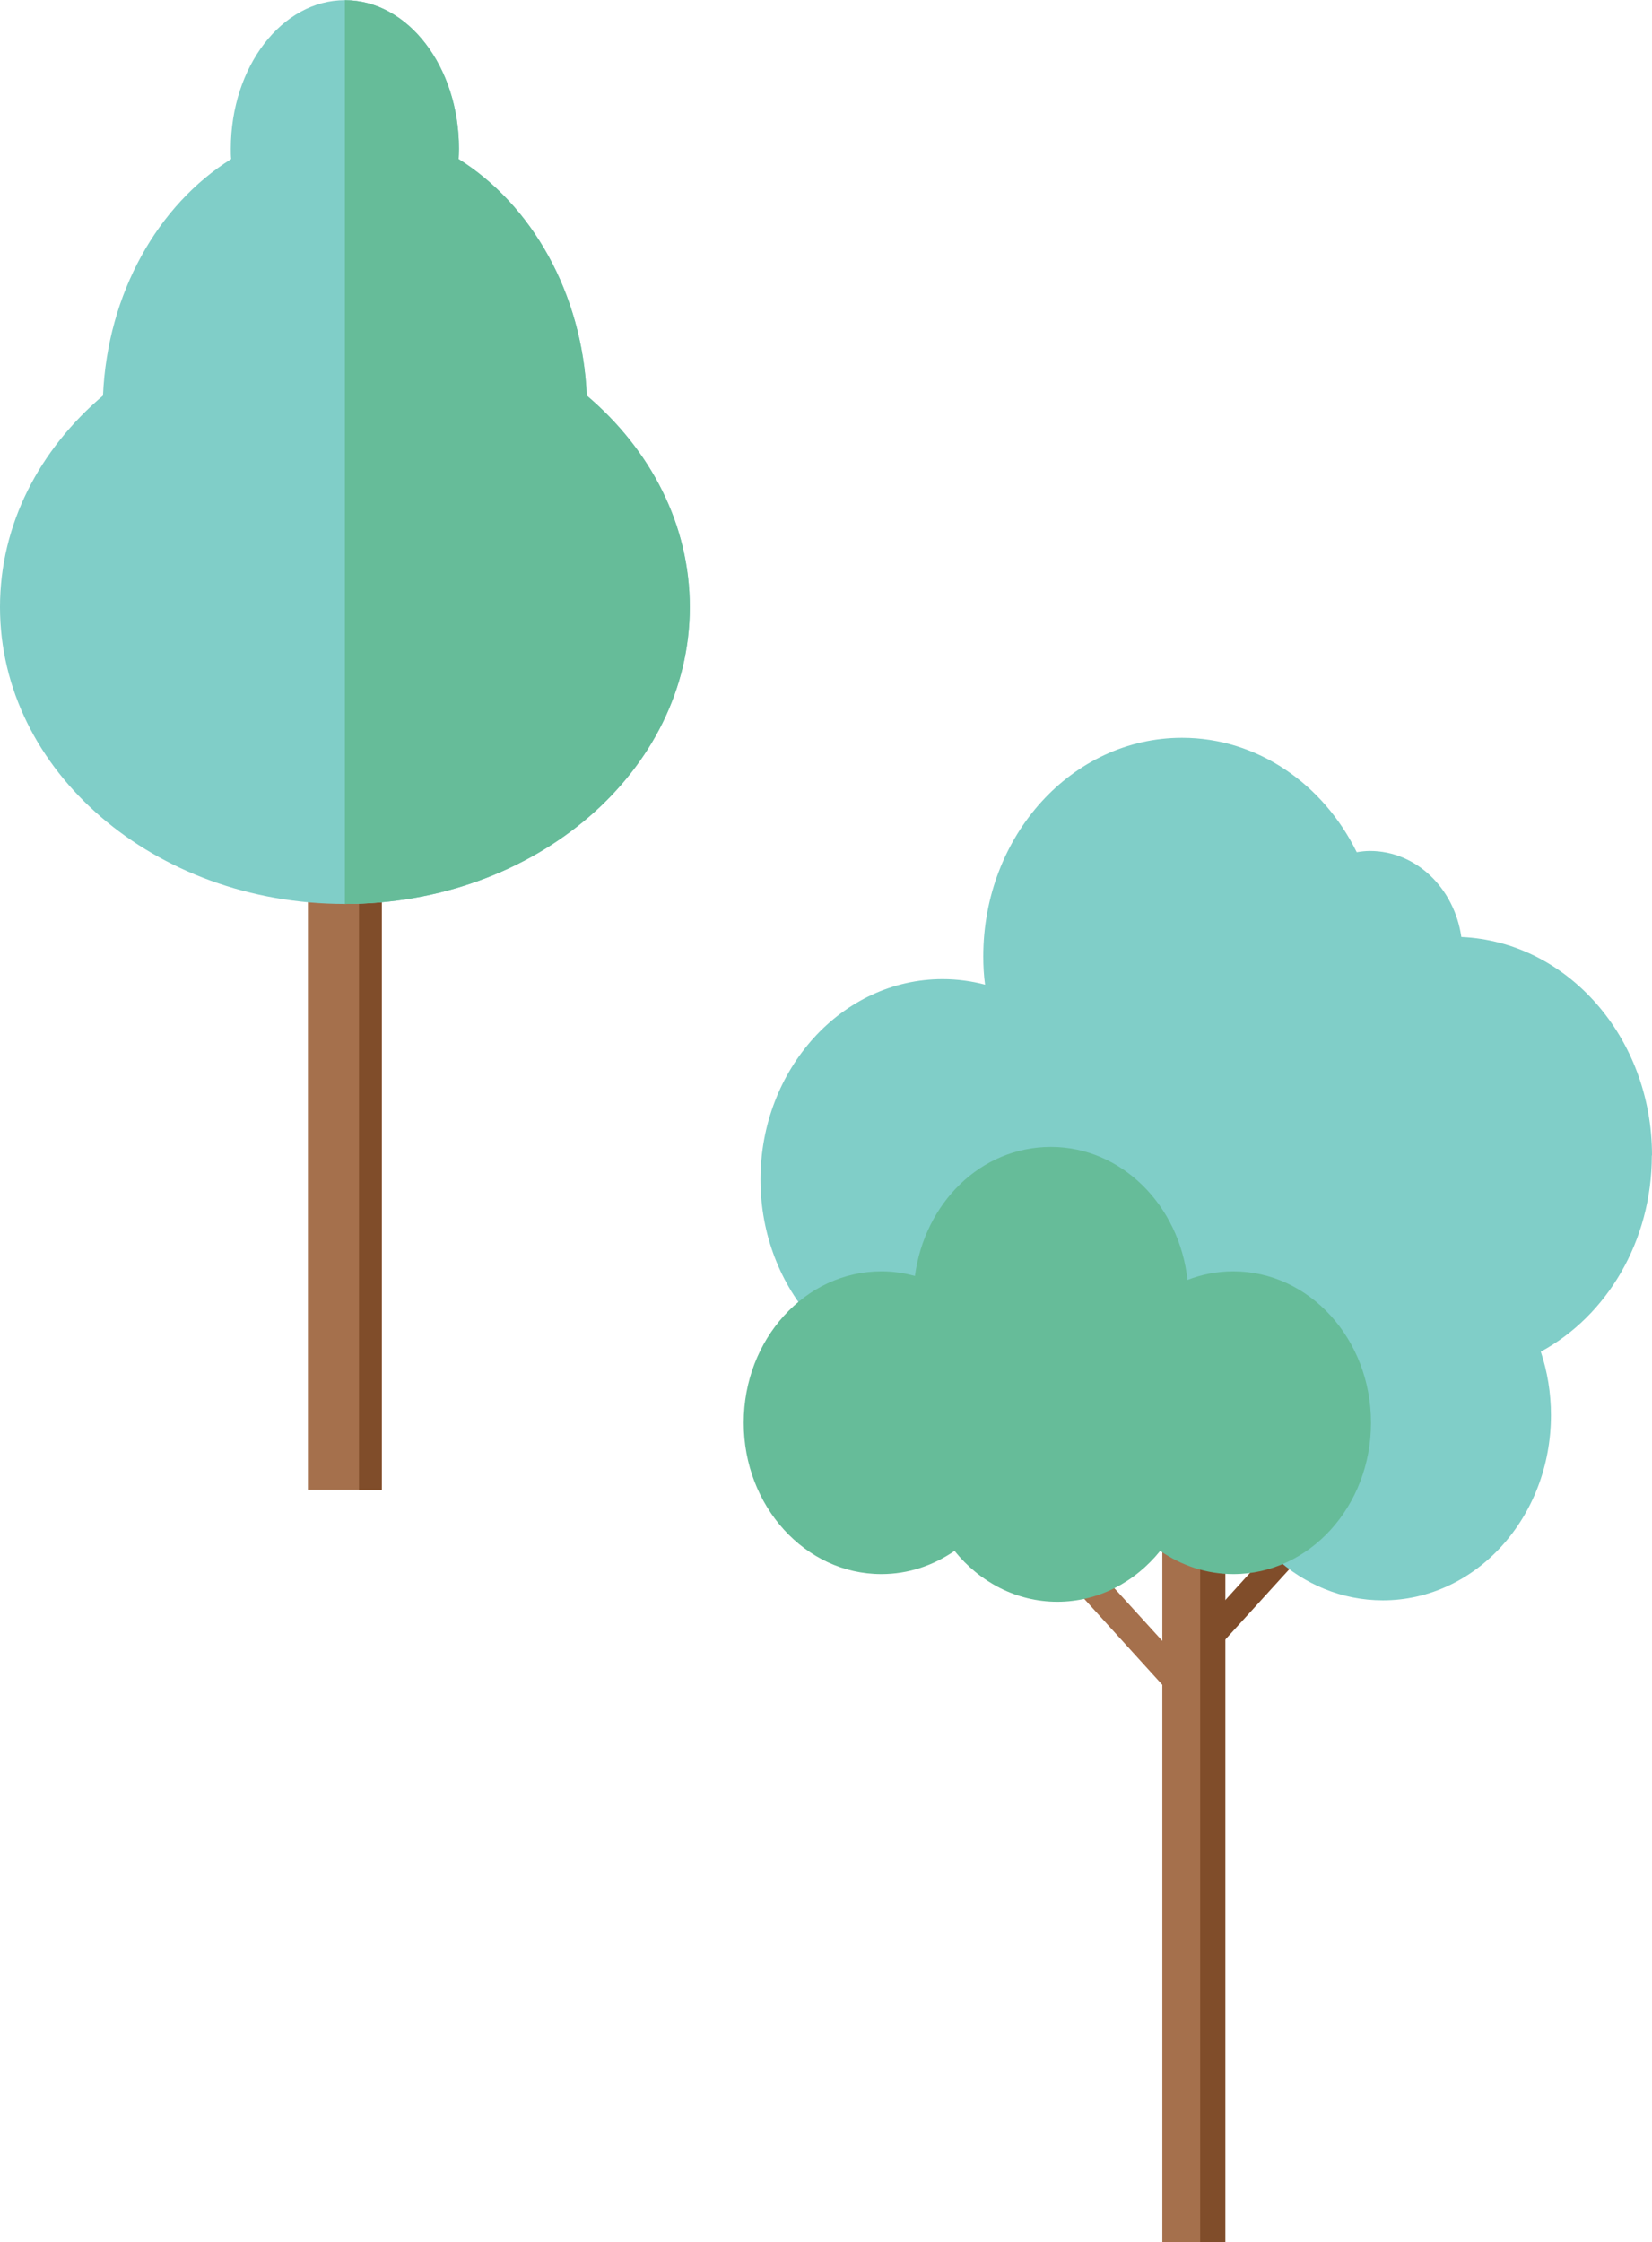
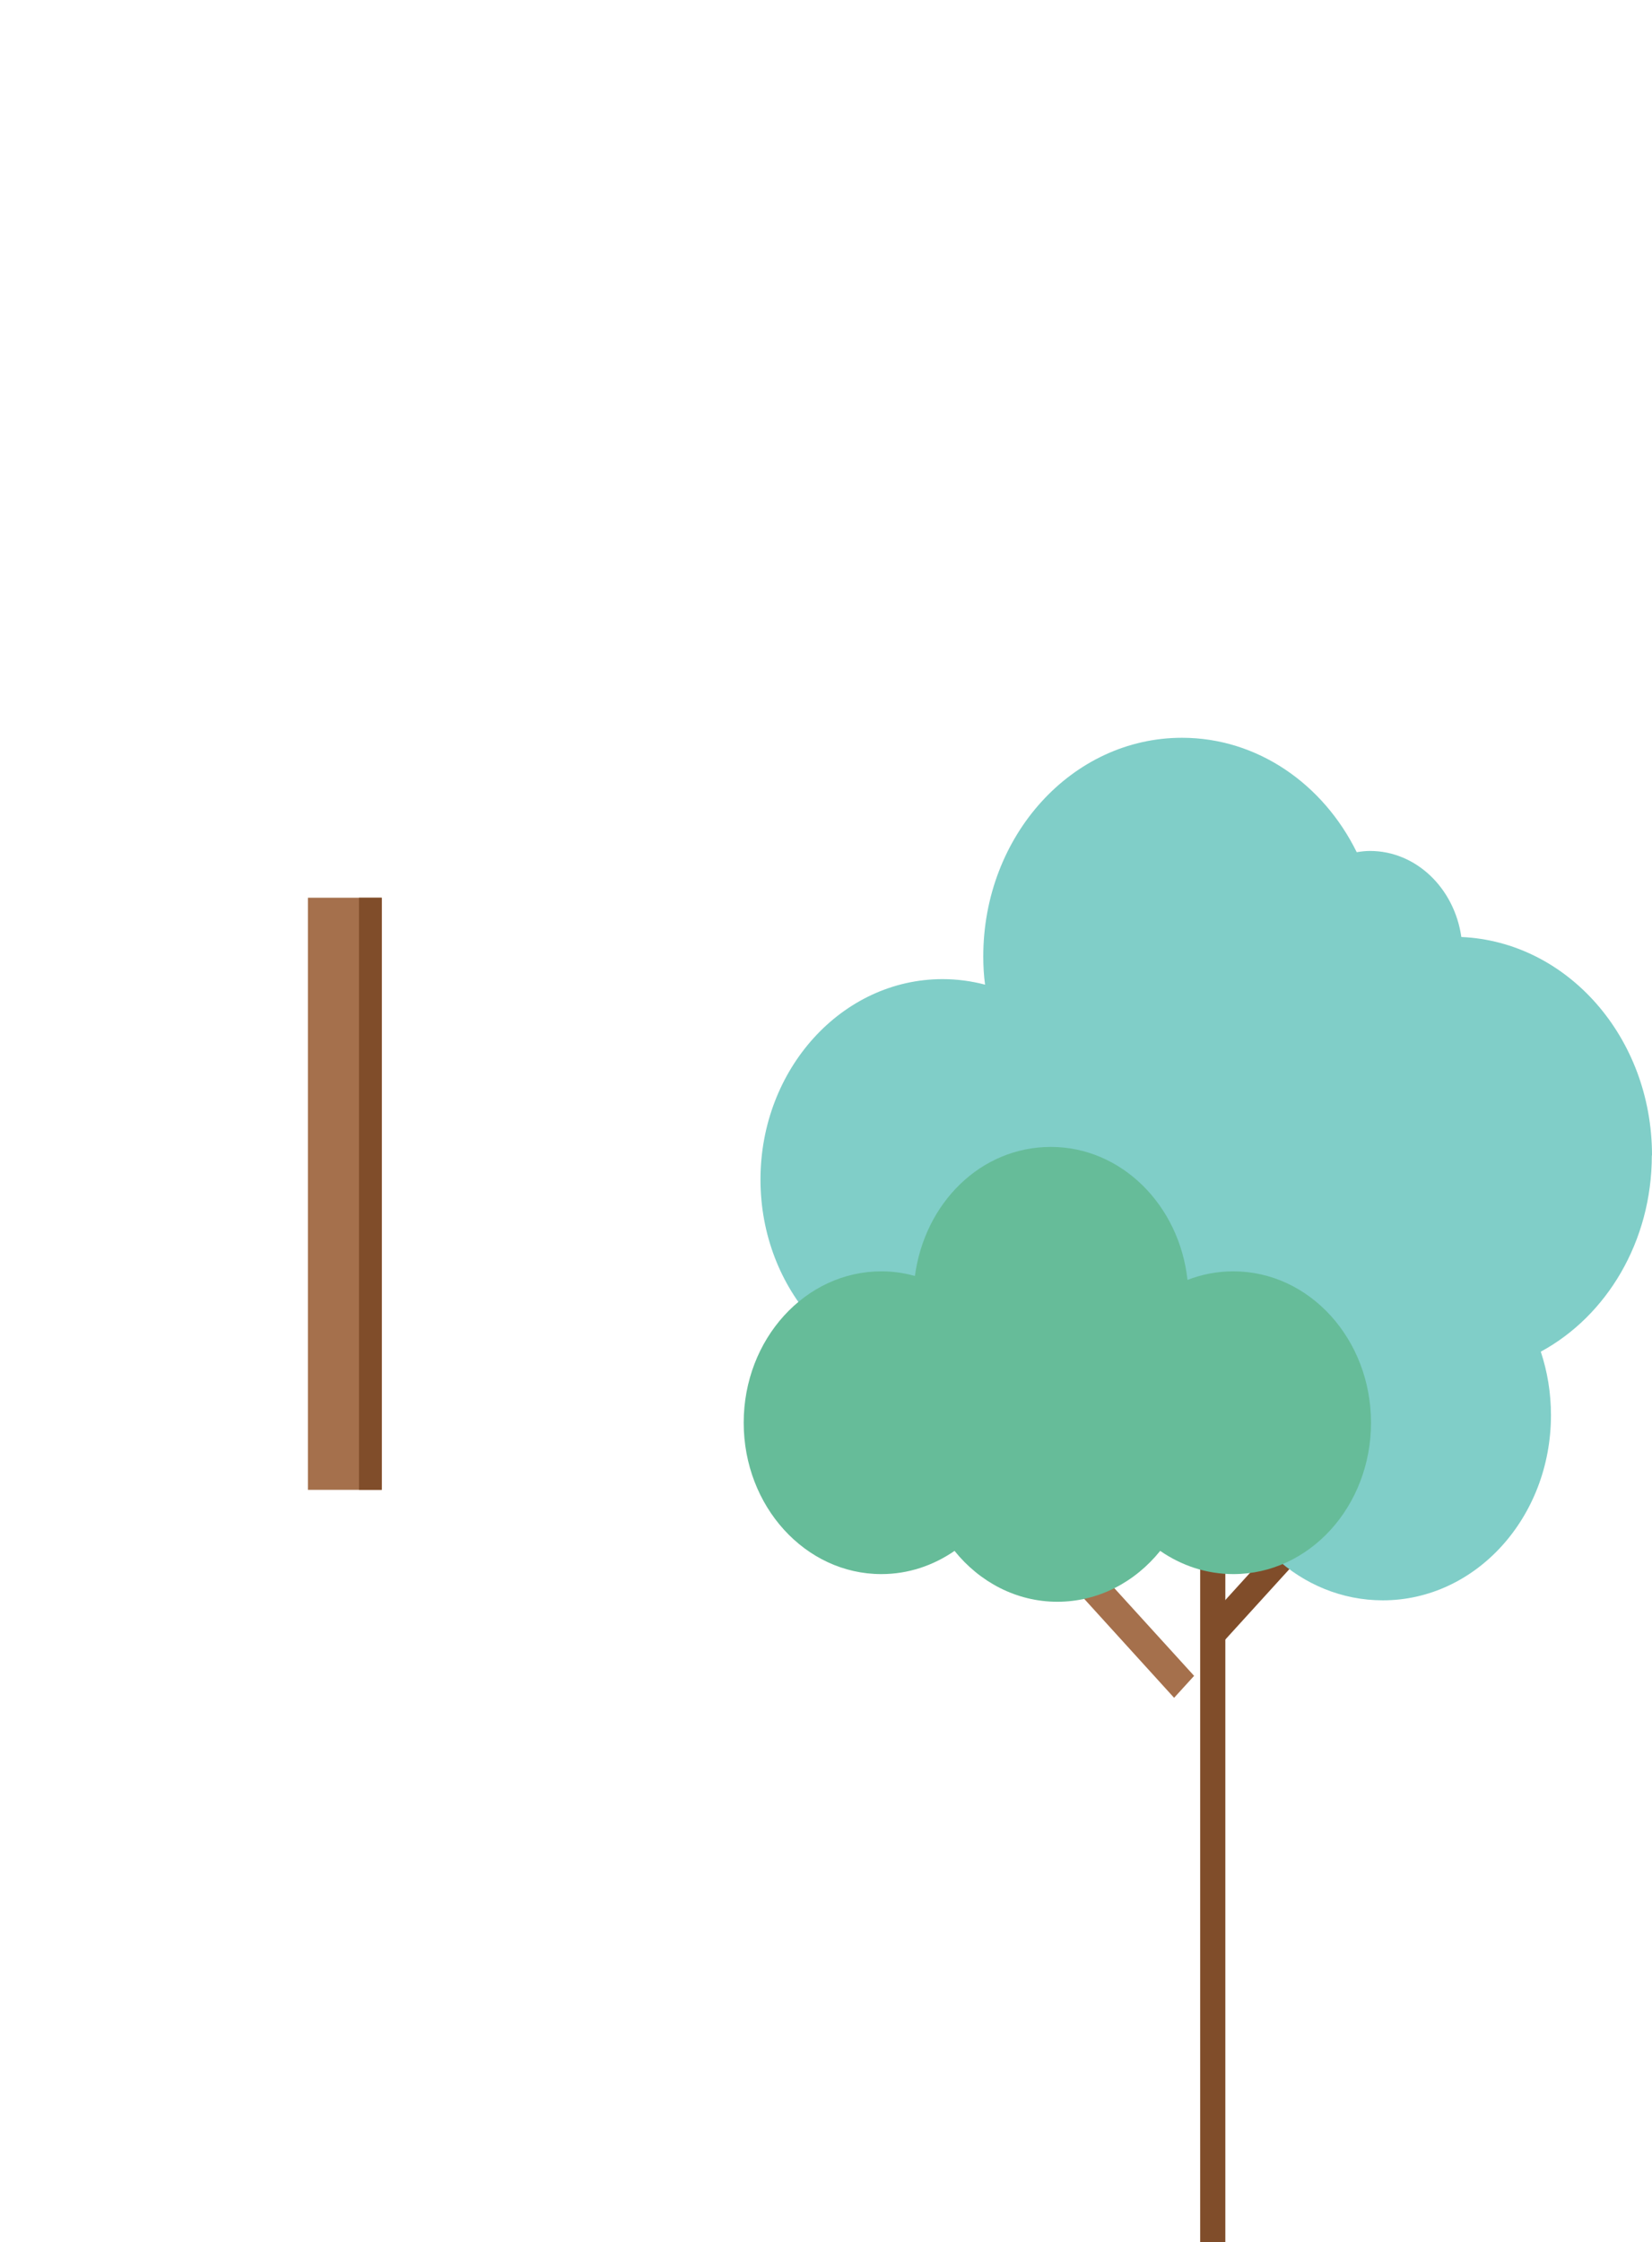
<svg xmlns="http://www.w3.org/2000/svg" viewBox="0 0 92.54 125.6">
-   <path d="m65.11 84.29h3.52v41.32h-3.52z" fill="#a5704c" />
  <path d="m67.23 84.29h1.41v41.32h-1.41z" fill="#804d2a" />
  <path d="m59.34 85.58-1.11 1.23 7.54 8.3 1.12-1.23z" fill="#a5704c" />
  <path d="m71.8 86.15 1.01 1.11-4.32 4.75-1-1.11z" fill="#804d2a" />
  <path d="m92.54 64.72c0-6.6-4.74-11.97-10.68-12.23-.39-2.73-2.53-4.82-5.12-4.82-.25 0-.5.03-.74.07-1.88-3.82-5.56-6.41-9.79-6.41-6.15 0-11.13 5.48-11.13 12.25 0 .54.03 1.06.1 1.58-.76-.2-1.56-.31-2.38-.31-5.63 0-10.2 5.03-10.2 11.23s4.57 11.23 10.2 11.23c1.42 0 2.78-.32 4.01-.9 1.8 3.17 5 5.28 8.65 5.28.95 0 1.88-.15 2.75-.42.84 4.78 4.66 8.38 9.25 8.38 5.2 0 9.42-4.64 9.42-10.37 0-1.25-.2-2.45-.57-3.56 3.69-2 6.22-6.17 6.22-10.99z" fill="#80cec8" />
  <path d="m69.08 71.22c-.9 0-1.76.17-2.56.48-.46-4.2-3.71-7.45-7.65-7.45s-7.07 3.14-7.62 7.23c-.6-.17-1.23-.26-1.88-.26-4.26 0-7.71 3.8-7.71 8.48s3.45 8.48 7.71 8.48c1.51 0 2.91-.48 4.1-1.3 1.41 1.75 3.47 2.85 5.76 2.85s4.35-1.1 5.76-2.85c1.19.82 2.59 1.3 4.1 1.3 4.26 0 7.71-3.8 7.71-8.48s-3.45-8.48-7.71-8.48z" fill="#66bc99" />
  <path d="m17.25 50.29h4.14v33.17h-4.14z" fill="#a5704c" />
  <path d="m20.11 50.29h1.27v33.17h-1.27z" fill="#804d2a" />
-   <path d="m32.87 22.16c-.25-5.75-3.09-10.69-7.18-13.25.01-.19.02-.39.02-.58 0-4.6-2.86-8.32-6.39-8.32s-6.39 3.73-6.39 8.32c0 .2 0 .39.02.58-4.09 2.56-6.93 7.5-7.18 13.25-3.56 3.02-5.77 7.21-5.77 11.85 0 9.18 8.65 16.63 19.32 16.63s19.32-7.45 19.32-16.63c0-4.64-2.21-8.83-5.77-11.85z" fill="#80cec8" />
-   <path d="m32.87 22.16c-.25-5.75-3.09-10.69-7.18-13.25.01-.19.02-.39.02-.58 0-4.6-2.86-8.32-6.39-8.32v50.63c10.67 0 19.32-7.45 19.32-16.63 0-4.64-2.21-8.83-5.77-11.85z" fill="#66bc99" />
</svg>